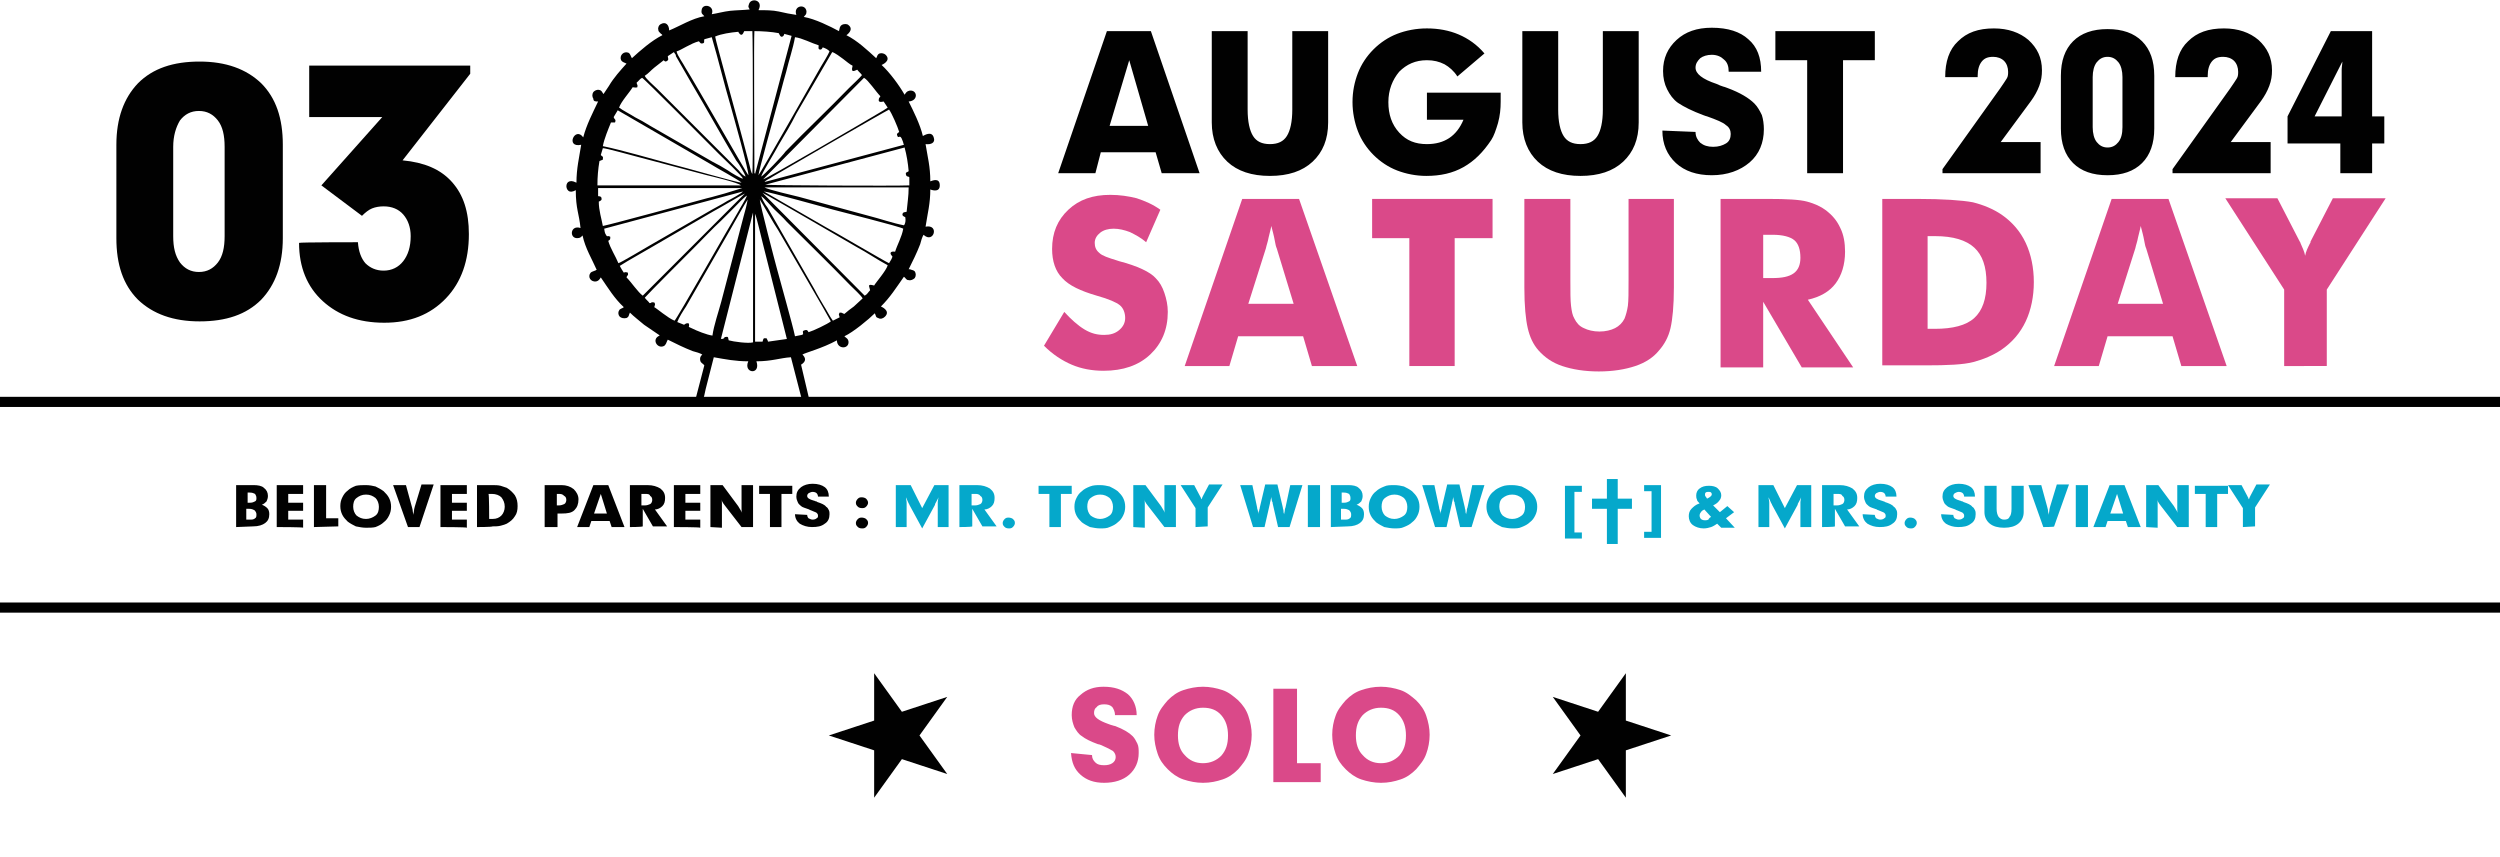
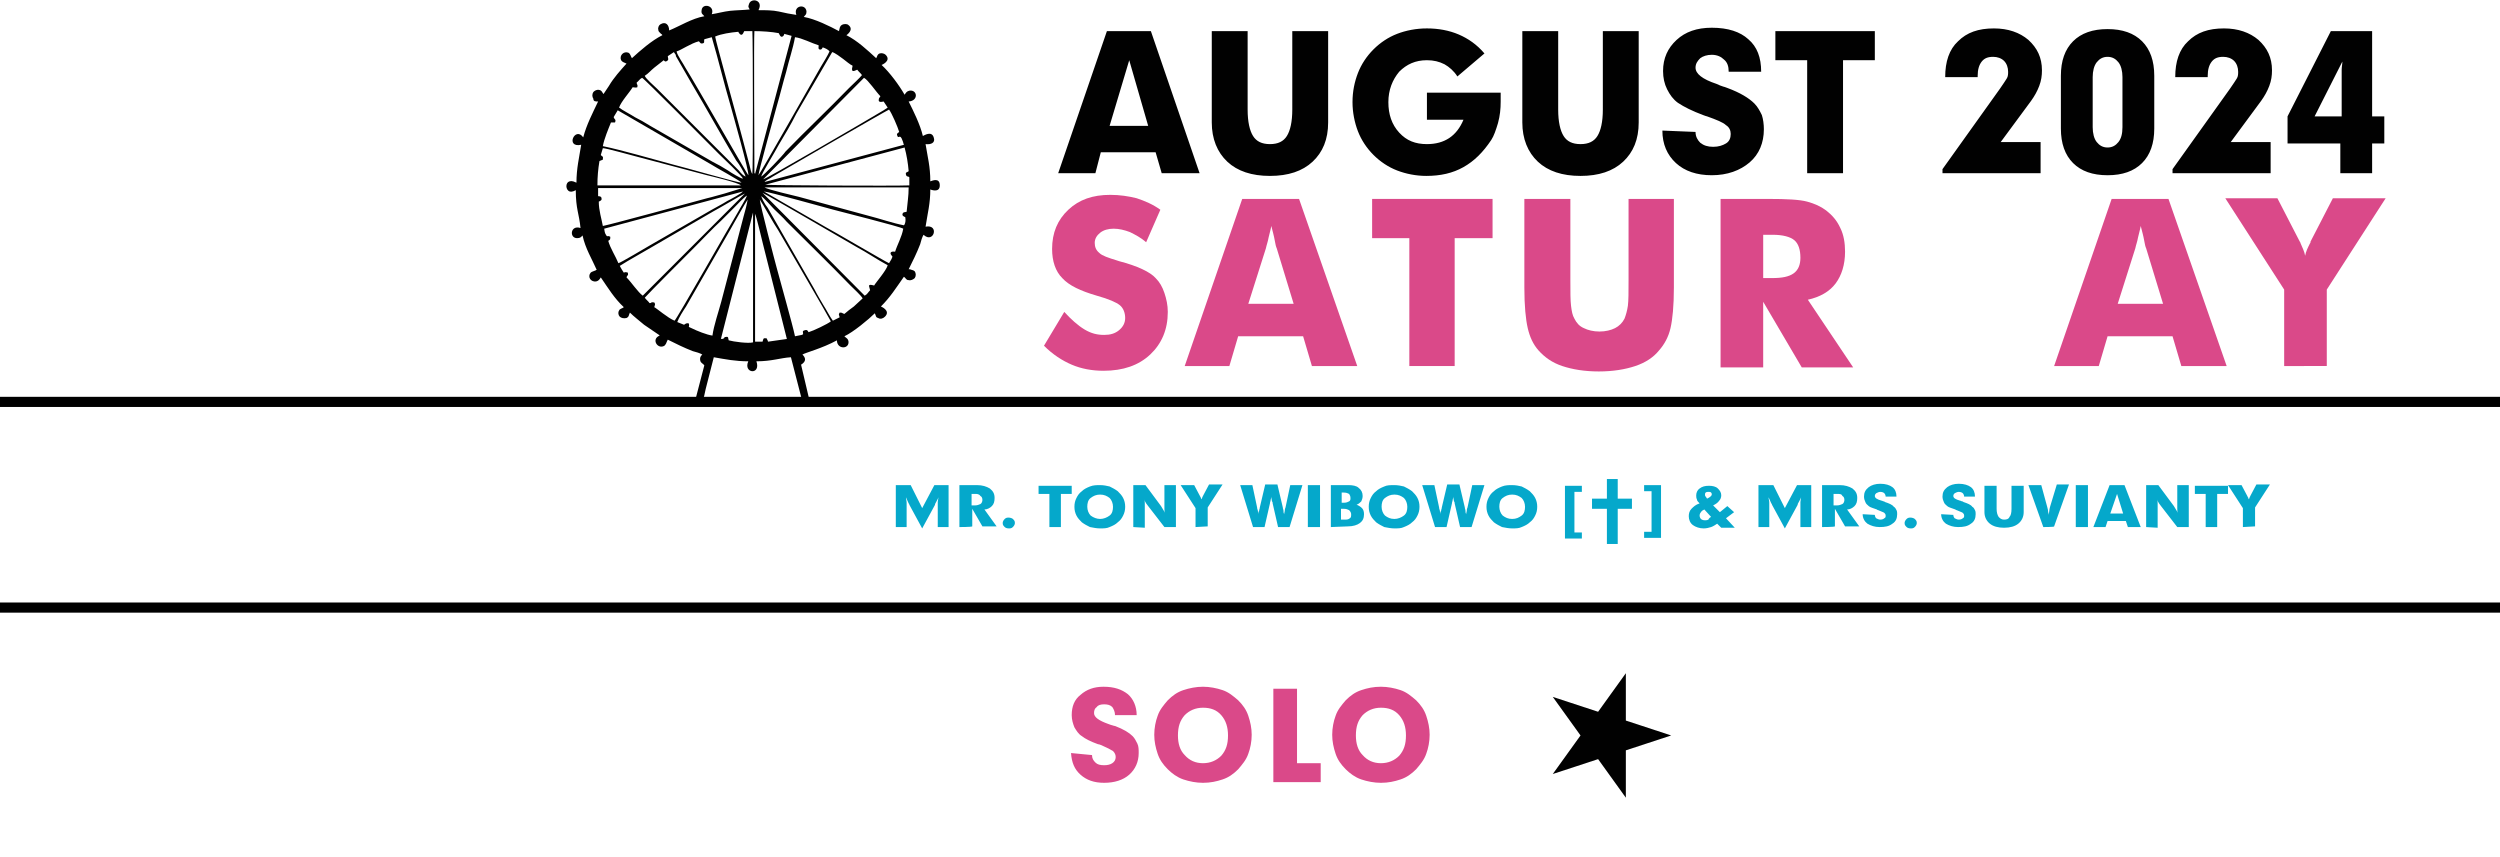
<svg xmlns="http://www.w3.org/2000/svg" version="1.1" id="Layer_1" x="0px" y="0px" viewBox="0 0 369.5 126.7" style="enable-background:new 0 0 369.5 126.7;" xml:space="preserve">
  <style type="text/css">
	.st0{fill:none;stroke:#010101;stroke-width:1.5;stroke-miterlimit:2.613;}
	.st1{fill-rule:evenodd;clip-rule:evenodd;fill:#010101;}
	.st2{fill:#010101;}
	.st3{fill:#DA4989;}
	.st4{fill:#05A8CB;}
	.st5{fill-rule:evenodd;clip-rule:evenodd;fill:#05A8CB;}
</style>
  <line class="st0" x1="0" y1="59.4" x2="369.5" y2="59.4" />
  <line class="st0" x1="0" y1="89.8" x2="369.5" y2="89.8" />
  <path class="st1" d="M110.8,1.4c-1,0.1-1.9,0.1-2.9,0.2c-0.9,0.1-2,0.4-2.7,0.5c0.5-1.3-1.4-1.7-1.5-0.6c-0.1,0.6,0.2,0.6,0.4,0.9  c-1.8,0.3-3.7,1.5-5.2,2.1c0-0.8-0.5-1.4-1.3-0.9c-0.2,0.1-0.4,0.5-0.3,0.8c0,0.2,0.1,0.3,0.2,0.4c0.1,0.1,0.1,0.1,0.2,0.2  c0.1,0.1,0.1,0,0.2,0.2c-1.6,0.8-3.3,2.3-4.5,3.4c-0.2-0.3-0.2-0.6-0.5-0.8c-0.7-0.3-1.4,0.4-1.1,1.1c0.2,0.3,0.4,0.3,0.8,0.5  c-0.9,1-1.9,2.1-2.6,3.3c-0.3,0.4-0.5,0.8-0.8,1.2c-0.2-0.2-0.2-0.5-0.6-0.6c-0.4-0.1-0.7,0.1-0.9,0.3c-0.2,0.3-0.2,0.7,0,1  C87.7,15,88,15,88.4,15c-0.8,1.7-1.7,3.4-2.2,5.3c-1.2-1.7-2.7,1.6-0.3,1.1c-0.3,1.9-0.7,3.5-0.7,5.6c-0.3-0.1-0.5-0.3-1-0.2  c-0.7,0.2-0.6,1.3,0,1.5c0.4,0.1,0.7-0.1,0.9-0.2c0,2.8,0.5,3.5,0.7,5.6c-1.5-0.5-1.7,1.5-0.5,1.5c0.5,0,0.6-0.2,0.8-0.4  c0.4,1.9,1.4,3.5,2.1,5.1c0,0-0.1,0-0.1,0c0,0.1-0.6,0.2-0.8,0.4c-0.5,0.6,0,1.4,0.8,1.3c0.4-0.1,0.5-0.3,0.7-0.6  c1.1,1.6,2,3.1,3.4,4.4c-0.2,0.2-0.6,0.2-0.7,0.5c-0.2,0.3-0.1,0.7,0.1,0.9c0.2,0.2,0.6,0.3,1,0.2c0.4-0.2,0.3-0.4,0.5-0.8  c0.6,0.6,1.4,1.2,2.1,1.8l2.2,1.5c0.1,0.1,0.1,0.1,0.1,0.1c-1.3,0.5-0.3,2.1,0.7,1.5c0.2-0.2,0.3-0.4,0.4-0.7l0.1-0.2  c1.2,0.6,2.4,1.2,3.7,1.7c0.4,0.1,1.1,0.3,1.4,0.5c-0.2,0.2-0.4,0.4-0.3,0.9c0.1,0.4,0.4,0.4,0.6,0.7l-1.3,5c1.4,0,1.1,0.2,1.5-1.5  l1.2-4.7c1.7,0.3,3.2,0.6,5.1,0.6c-0.8,1.8,1.9,2.1,1.2,0c2.3,0,3.5-0.5,5.1-0.6l1.6,6.2l1.1,0l-1.2-5.1c0.8-0.5,0.7-1,0.2-1.5  c0.5-0.3,2.9-0.9,5.1-2.1c0,0,0,0,0,0.1c0.1,1.3,1.9,1.2,1.7,0c-0.1-0.4-0.3-0.4-0.6-0.7c1.3-0.6,3.6-2.5,4.5-3.4  c0.2,0.4,0.1,0.6,0.5,0.7c0.3,0.2,0.7,0.1,1-0.2c0.9-0.9-0.6-1.5-0.6-1.5c1.4-1.4,2.2-2.7,3.4-4.4c0.3,0.2,0.3,0.5,0.7,0.5  c0.3,0.1,0.7-0.1,0.9-0.3c0.2-0.3,0.2-0.7,0-1c-0.2-0.2-0.5-0.2-0.7-0.3c0,0,0,0-0.1,0c0,0,0,0-0.1,0c0.6-1.2,1.2-2.4,1.7-3.7  c0.1-0.4,0.3-1.1,0.5-1.4c1.5,1.4,2.4-1.6,0.3-1.2c0.3-2,0.7-3.4,0.7-5.5c0,0,1.4,0.6,1.4-0.6c0-1.2-1.1-0.7-1.4-0.6  c0-2.2-0.4-3.6-0.7-5.5c0.8,0.1,1.5-0.2,1.2-1c-0.3-1-1.4-0.3-1.6-0.2c-0.4-1.7-1.4-3.7-2.1-5.1c1.5-0.1,1.3-1.8,0.1-1.6  c-0.4,0.1-0.5,0.3-0.7,0.6c-0.8-1.4-2.2-3.3-3.4-4.4c0,0,1.5-0.6,0.6-1.5c-0.2-0.2-0.6-0.3-0.9-0.2c-0.4,0.2-0.3,0.4-0.5,0.7  c-1.3-1.2-2.8-2.6-4.4-3.4c0,0,1.2-0.8,0.3-1.5c-0.2-0.2-0.7-0.2-1,0c-0.3,0.2-0.3,0.5-0.4,0.9c-1.3-0.7-3.5-1.8-5.2-2.1  c0.2-0.3,0.4-0.3,0.4-0.8c-0.1-1.2-2-0.9-1.5,0.5c-0.7-0.1-1.8-0.3-2.6-0.5c-0.9-0.2-2-0.2-3-0.2c0.8-1.5-1.1-1.9-1.4-0.9  C110.5,1.1,110.7,1.1,110.8,1.4 M109.1,4.7C109.2,4.7,109.2,4.8,109.1,4.7c0.6,1,0.8,0,0.9-0.1l1.2,0c0.1,1.8,0.1,20.8,0,21.1  c-0.2-0.2-0.3-0.8-0.4-1.2l-1-3.8c-0.4-1.6-4.1-14.9-4.1-15.3C106.6,5,108,4.8,109.1,4.7z M111.6,25.7  C111.6,25.7,111.6,25.6,111.6,25.7c0-0.1-0.1-0.1-0.1-0.1l0-0.5c0-3.4-0.1-19.5,0-20.5c1.1,0,2.6,0.1,3.6,0.3l0.1,0.2  c0.3,0.7,0.7,0.1,0.7,0c0,0,0,0,0-0.1l1.1,0.3L111.6,25.7z M108,15.7c0.3,1.1,2.8,9.9,2.6,10.2c-0.2-0.2-7.8-13.5-9.3-15.9  c-0.3-0.6-1.2-1.8-1.3-2.4c0.7-0.2,2.1-1.2,3.3-1.5c0.2,0.2,0.2,0.4,0.6,0.3c0.3-0.1,0.1-0.3,0.2-0.6l1.1-0.3  C106.2,8.9,107,12.3,108,15.7z M112.1,25.9c0-0.5,2.4-9.1,2.7-10.2c0.5-1.7,0.9-3.4,1.4-5.1c0.4-1.7,1-3.4,1.3-5.1  c1,0.1,2.5,0.9,3.5,1.2c0,0.3-0.1,0.5,0.1,0.6c0.3,0.1,0.4-0.1,0.5-0.3c0.3,0.1,0.8,0.3,1,0.6c-0.2,0.5-1,1.8-1.3,2.3  C120.2,11.8,112.4,25.6,112.1,25.9z M110.2,26.1c-0.3-0.1-0.7-0.5-1-0.9L97.1,13.1c-0.4-0.4-1.7-1.5-1.8-1.9  c0.5-0.3,0.9-0.8,1.4-1.2c0.5-0.4,0.9-0.7,1.4-1.1C98.2,9,98.3,9.2,98.6,9c0.3-0.2,0.1-0.4,0.1-0.7l0.9-0.6l0.2,0.3  c0.1,0.1,0.1,0.2,0.1,0.3l2.3,4c2.2,3.7,4.4,7.7,6.6,11.4C109.3,24.3,110.1,25.7,110.2,26.1z M112.5,26.1c0.1-0.5,2.2-3.9,2.6-4.7  c0.9-1.5,1.8-3,2.6-4.6l5.3-9.1c0.4,0.1,1.2,0.7,1.6,1c0.4,0.3,1.1,0.9,1.4,1c0,0,0,0.1,0,0.1c-0.3,1.1,0.4,0.6,0.7,0.5  c0.3,0.4,0.5,0.5,0.7,0.8c-0.2,0.3-1.5,1.5-1.9,1.9c-3,3.1-6.3,6.2-9.4,9.4C115.7,23,112.8,26,112.5,26.1z M107.6,25.2  c-0.8-0.5-1.5-0.9-2.3-1.3l-9.2-5.3c-0.8-0.5-1.5-0.9-2.3-1.3c-0.6-0.4-1.8-1-2.3-1.4c0.3-0.9,1.6-2.3,2-3c0.3,0,0.4,0.1,0.7,0  c0.1-0.5-0.1-0.3-0.1-0.7c0.3-0.2,0.4-0.5,0.8-0.7c0.3,0.1,9.7,9.6,11.3,11.2c0.5,0.5,3.6,3.4,3.6,3.7  C109.5,26.4,108,25.5,107.6,25.2z M127.7,11.5c0.6,0.3,1.8,2.1,2.4,2.7c0,0.2,0,0.1-0.1,0.2c-0.1,0.2,0-0.1-0.1,0.2  c-0.2,0.7,0.6,0.4,0.7,0.4l0.6,0.9l-0.6,0.4c-2.5,1.5-17.4,10.2-17.8,10.2L127.7,11.5z M91.3,16.3l13.8,8c0.6,0.4,4.3,2.4,4.5,2.7  c-0.6,0-8.9-2.4-10.2-2.7c-3-0.8-7.4-2.1-10.3-2.7c0.2-1.1,0.8-2.5,1.2-3.5l0.6,0c0.2-0.5-0.1-0.4-0.2-0.8L91.3,16.3z M113,26.9  c0.2-0.3,0.8-0.5,1.2-0.8c2.2-1.3,16.9-9.8,17.2-9.9c0.4,0.5,1.3,2.6,1.5,3.3c-0.2,0.2-0.4,0.2-0.3,0.5c0.2,0.7,0.4-0.4,0.8,0.8  c0.1,0.2,0.1,0.4,0.2,0.6L113,26.9z M89.1,21.9c0.5,0,4.4,1.1,5.2,1.3l10.2,2.7c0.4,0.1,4.7,1.1,5,1.5l-21.2,0  c0-1.3,0.1-2.4,0.3-3.6l0.5-0.2c0.1-0.6-0.1-0.4-0.3-0.7L89.1,21.9z M133.7,21.8c0.3,1.1,0.5,2.3,0.6,3.5c-0.2,0.2-0.5,0.1-0.4,0.5  c0.1,0.4,0.3,0.2,0.5,0.4l0,1.2c-1.8,0.1-21.1,0-21.3-0.1L133.7,21.8z M133.6,33.3c-1.6-0.3-3.6-1-5.2-1.4l-10.3-2.8  c-0.8-0.2-4.7-1.1-5.1-1.4l21.3,0c0,1.3-0.2,2.4-0.3,3.6c-0.3,0.1-0.5,0-0.6,0.3c-0.1,0.3,0.2,0.4,0.4,0.5  C133.9,32.6,133.8,33.1,133.6,33.3z M88.4,27.8l21.3,0l-2.6,0.8c-0.8,0.2-1.7,0.5-2.6,0.7c-1.8,0.5-14.3,3.9-15.4,4.1  c-0.2-1.1-0.6-2.3-0.6-3.6c0.2-0.1,0.5-0.2,0.4-0.5C88.9,29,88.5,29,88.5,29c0,0,0,0-0.1,0L88.4,27.8z M131.4,38.9  c-0.5-0.2-8.5-4.9-9.3-5.3c-0.7-0.4-8.7-5-9.2-5.3c0.6,0,9.5,2.5,10.3,2.7c0.7,0.2,9.9,2.5,10.3,2.8c-0.2,1.2-0.9,2.4-1.2,3.4  c-0.7-0.1-0.9,0.2-0.4,0.7C131.9,38.1,131.6,38.6,131.4,38.9z M109.8,28.3c-0.2,0.3-1.9,1.2-2.3,1.4c-0.8,0.5-1.6,0.9-2.3,1.3  L96,36.3c-0.7,0.4-4.2,2.5-4.6,2.6c-0.4-1-1.2-2.2-1.5-3.3c0.3-0.2,0.3-0.2,0.3-0.6c-0.5-0.3-0.4,0.2-0.7-0.4  c-0.1-0.1-0.2-0.7-0.2-0.8L109.8,28.3z M112.7,28.5c0.5,0.2,12.7,7.3,13.9,8c1.5,0.8,3.1,1.9,4.6,2.7c-0.2,0.8-1.8,2.6-2,3  c-1.1-0.3-0.7,0.1-0.6,0.7c-0.3,0.3-0.4,0.6-0.8,0.8L112.7,28.5z M91.6,39.3c1.4-0.9,3.1-1.8,4.6-2.7l9.3-5.4  c0.6-0.3,4.3-2.5,4.6-2.6L95,43.7c-0.7-0.5-1.7-2-2.4-2.7c0.1-0.4,0.3-0.2,0.2-0.7c-0.3-0.1-0.4-0.1-0.6,0  C92,40,91.8,39.7,91.6,39.3z M95.3,44c0.4-0.5,6.9-7,7.5-7.6c1.2-1.2,2.5-2.6,3.8-3.8c0.6-0.6,1.3-1.3,1.9-1.9  c0.5-0.5,1.4-1.5,1.9-1.8c-0.2,0.6-1,1.8-1.3,2.4c-1.1,1.8-9.1,15.9-9.4,16.1c-1-0.4-2.6-1.8-3-2c0.1-0.4,0.2-0.4,0-0.7  c-0.6-0.1-0.3,0.1-0.7,0.1C95.9,44.6,95.4,44.2,95.3,44z M123.1,47.4c-0.4-0.5-1-1.7-1.4-2.3c-0.4-0.7-0.9-1.5-1.3-2.3l-6.6-11.5  c-0.2-0.4-0.4-0.7-0.7-1.1c-0.2-0.3-0.5-0.9-0.6-1.2c0.4,0.2,1.5,1.5,1.9,1.9c0.6,0.6,1.3,1.2,1.9,1.9c3.1,3.1,6.4,6.3,9.4,9.4  c0.4,0.4,1.6,1.5,1.8,1.9c-0.4,0.4-0.9,0.8-1.3,1.2c-0.3,0.2-1.2,0.9-1.4,1.1c-0.4-0.1-0.2-0.2-0.7-0.2c-0.2,0.4-0.1,0.2,0,0.7  L123.1,47.4z M118.7,49.3c-0.1,0.2,0.2,0-0.2,0.2l-1,0.2c-0.4-1.9-2.1-7.8-2.7-10.1c-0.2-0.7-2.5-9.5-2.5-10.1  c0.3,0.4,2.2,3.8,2.7,4.5c0.5,0.9,7.7,13.2,7.8,13.5c-0.5,0.4-2.6,1.4-3.3,1.6c-0.1-0.2-0.2-0.4-0.5-0.3  C118.5,48.9,118.7,49.1,118.7,49.3z M100.1,47.6c0.2-0.6,0.9-1.7,1.3-2.3l6.5-11.3c0.4-0.7,2.3-4.1,2.6-4.5  c-0.1,0.7-0.4,1.8-0.6,2.5l-3.3,12.6c-0.4,1.5-1.1,3.5-1.3,5c-0.8-0.1-2.3-0.7-3.1-1.1c-0.7-0.3-0.2-0.1-0.4-0.7  c-0.4-0.1-0.5,0.1-0.7,0.2L100.1,47.6z M106.6,50.1c-0.1-0.1,0,0,0-0.2l4.7-18.5l0,19.2c-0.7,0.2-2.9-0.1-3.6-0.3  c-0.1-0.3,0-0.6-0.4-0.5c-0.3,0-0.2,0.1-0.3,0.2C106.7,50.1,106.9,50.1,106.6,50.1z M111.6,31.6c0.2,0.4,1,3.8,1.2,4.6l3.5,13.9  l-2.8,0.4c0,0,0,0,0-0.1l-0.2-0.4l-0.4,0c-0.2,0.3-0.1,0.3-0.2,0.5l-1.1,0L111.6,31.6z" />
-   <path class="st2" d="M52.9,35.8c0.1,1.4,0.5,2.4,1.1,3.1c0.7,0.7,1.6,1.1,2.7,1.1c1.2,0,2.2-0.5,2.9-1.4c0.7-0.9,1.1-2.1,1.1-3.7  c0-1.3-0.4-2.4-1.1-3.2c-0.7-0.8-1.7-1.2-2.9-1.2c-0.6,0-1.2,0.1-1.7,0.3c-0.5,0.2-1,0.6-1.5,1.1l-6-4.5l9-10.1H45.7V9.7h23.8v1.2  l-10,12.8c3.2,0.3,5.6,1.3,7.3,3.2c1.7,1.9,2.5,4.4,2.5,7.7c0,3.9-1.1,7.1-3.4,9.5c-2.3,2.4-5.3,3.6-9.1,3.6c-3.8,0-6.8-1.1-9.1-3.2  c-2.3-2.1-3.5-5-3.5-8.6C44.2,35.8,52.9,35.8,52.9,35.8z M41.8,35.2c0,3.9-1.1,6.9-3.2,9.1c-2.2,2.2-5.2,3.2-9.1,3.2  c-3.9,0-6.9-1.1-9.1-3.2c-2.2-2.2-3.2-5.2-3.2-9.1V21.4c0-3.9,1.1-6.9,3.2-9.1c2.2-2.2,5.2-3.2,9.1-3.2c3.9,0,6.9,1.1,9.1,3.2  c2.2,2.2,3.2,5.2,3.2,9.1V35.2z M25.6,21.7v13.2c0,1.7,0.3,2.9,1,3.9c0.7,0.9,1.6,1.4,2.8,1.4c1.2,0,2.1-0.5,2.8-1.4  c0.7-0.9,1-2.2,1-3.9V21.7c0-1.7-0.3-3-1-3.9c-0.7-0.9-1.6-1.4-2.8-1.4c-1.2,0-2.1,0.5-2.8,1.4C26,18.8,25.6,20.1,25.6,21.7z" />
  <path class="st2" d="M345.9,25.6v-4.4h-7.8v-4l6.4-12.6h6.1v12.6h1.8v4h-1.8v4.4H345.9z M342.1,17.2h4v-5.8c0-0.3,0-0.7,0-1.1  c0-0.4,0.1-0.8,0.1-1.2L342.1,17.2z M321.1,25.6V25l8.5-11.9c0.5-0.7,0.8-1.2,1-1.5c0.2-0.3,0.2-0.7,0.2-1c0-0.6-0.2-1.2-0.6-1.6  c-0.4-0.4-1-0.6-1.6-0.6c-0.8,0-1.3,0.2-1.7,0.7c-0.4,0.5-0.6,1.2-0.6,2.1v0.2h-4.8c0-2.3,0.6-4.1,1.9-5.3c1.3-1.3,3-1.9,5.3-1.9  c2.1,0,3.8,0.6,5.1,1.7c1.3,1.2,2,2.6,2,4.5c0,0.8-0.1,1.5-0.4,2.3c-0.3,0.8-0.7,1.5-1.2,2.2l-4.5,6.1h5.9v4.6H321.1z M318.4,19  c0,2.2-0.6,3.9-1.8,5.1c-1.2,1.2-2.9,1.8-5.1,1.8c-2.2,0-3.9-0.6-5.1-1.8c-1.2-1.2-1.8-2.9-1.8-5.1v-7.8c0-2.2,0.6-3.9,1.8-5.1  c1.2-1.2,2.9-1.8,5.1-1.8c2.2,0,3.9,0.6,5.1,1.8c1.2,1.2,1.8,2.9,1.8,5.1V19z M309.3,11.4v7.4c0,0.9,0.2,1.7,0.6,2.2  c0.4,0.5,0.9,0.8,1.6,0.8c0.7,0,1.2-0.3,1.6-0.8c0.4-0.5,0.6-1.2,0.6-2.2v-7.4c0-0.9-0.2-1.7-0.6-2.2c-0.4-0.5-0.9-0.8-1.6-0.8  c-0.7,0-1.2,0.3-1.6,0.8C309.5,9.7,309.3,10.5,309.3,11.4z M287.1,25.6V25l8.5-11.9c0.5-0.7,0.8-1.2,1-1.5c0.2-0.3,0.2-0.7,0.2-1  c0-0.6-0.2-1.2-0.6-1.6c-0.4-0.4-1-0.6-1.6-0.6c-0.8,0-1.3,0.2-1.7,0.7c-0.4,0.5-0.6,1.2-0.6,2.1v0.2h-4.8c0-2.3,0.6-4.1,1.9-5.3  c1.3-1.3,3-1.9,5.3-1.9c2.1,0,3.8,0.6,5.1,1.7c1.3,1.2,2,2.6,2,4.5c0,0.8-0.1,1.5-0.4,2.3c-0.3,0.8-0.7,1.5-1.2,2.2l-4.5,6.1h5.9  v4.6H287.1z M267.1,25.6V8.9h-4.7V4.6h14.7v4.3h-4.7v16.7H267.1z M250.6,19.5c0,0.7,0.3,1.2,0.7,1.6c0.5,0.4,1.1,0.6,1.9,0.6  c0.8,0,1.4-0.2,1.9-0.5c0.5-0.3,0.7-0.8,0.7-1.4c0-0.5-0.2-1-0.7-1.3c-0.4-0.4-1.4-0.8-2.8-1.3c-0.1,0-0.3-0.1-0.6-0.2  c-1.6-0.6-2.8-1.2-3.7-1.8c-0.7-0.5-1.2-1.2-1.6-2c-0.4-0.8-0.6-1.7-0.6-2.7c0-1.9,0.7-3.4,2-4.6c1.3-1.2,3-1.8,5.2-1.8  c2.4,0,4.2,0.6,5.4,1.7c1.3,1.1,1.9,2.7,1.9,4.8l-4.8,0c0-0.8-0.2-1.4-0.7-1.8c-0.4-0.4-1-0.7-1.8-0.7c-0.7,0-1.3,0.2-1.7,0.5  c-0.4,0.4-0.7,0.8-0.7,1.4c0,0.9,1,1.7,3.1,2.4c0.4,0.2,0.7,0.3,1,0.4c0.1,0,0.3,0.1,0.6,0.2c1.9,0.7,3.2,1.5,4,2.3  c0.5,0.5,0.8,1.1,1.1,1.7c0.2,0.6,0.3,1.4,0.3,2.1c0,2-0.7,3.7-2.1,4.9c-1.4,1.2-3.3,1.9-5.6,1.9c-2.2,0-4-0.6-5.3-1.8  c-1.3-1.2-2-2.8-2-4.8L250.6,19.5z M230.3,4.6v11.6c0,1.8,0.3,3.1,0.8,3.9c0.5,0.8,1.3,1.2,2.5,1.2c1.2,0,2-0.4,2.5-1.2  c0.5-0.8,0.8-2.1,0.8-3.9V4.6h5.3v13.5c0,2.5-0.8,4.4-2.3,5.8c-1.5,1.4-3.6,2.1-6.3,2.1c-2.7,0-4.8-0.7-6.3-2.1  c-1.5-1.4-2.3-3.4-2.3-5.8V4.6H230.3z M215.4,11.3c-0.5-0.8-1.2-1.4-1.9-1.8c-0.8-0.4-1.6-0.6-2.6-0.6c-1.7,0-3,0.6-4.1,1.7  c-1,1.2-1.6,2.7-1.6,4.5c0,1.8,0.5,3.3,1.6,4.5c1.1,1.2,2.4,1.7,4.1,1.7c1.3,0,2.4-0.3,3.3-0.9c0.9-0.6,1.6-1.5,2.1-2.7h-5.4v-4  h10.9c0,0.1,0,0.3,0,0.6c0,0.3,0,0.5,0,0.7c0,1.1-0.1,2.1-0.4,3.2c-0.3,1-0.6,1.9-1,2.5c-1.2,1.8-2.5,3.1-4.1,4  c-1.6,0.9-3.4,1.3-5.5,1.3c-1.5,0-3-0.3-4.3-0.8c-1.3-0.5-2.5-1.3-3.5-2.3c-1-1-1.8-2.2-2.3-3.5c-0.5-1.3-0.8-2.8-0.8-4.3  c0-1.6,0.3-3,0.8-4.3c0.5-1.3,1.3-2.5,2.3-3.5c1-1,2.2-1.8,3.5-2.3c1.3-0.5,2.8-0.8,4.4-0.8c1.7,0,3.3,0.3,4.7,0.9  c1.4,0.6,2.7,1.5,3.8,2.8L215.4,11.3z M184.4,4.6v11.6c0,1.8,0.3,3.1,0.8,3.9c0.5,0.8,1.3,1.2,2.5,1.2c1.2,0,2-0.4,2.5-1.2  c0.5-0.8,0.8-2.1,0.8-3.9V4.6h5.3v13.5c0,2.5-0.8,4.4-2.3,5.8s-3.6,2.1-6.3,2.1c-2.7,0-4.8-0.7-6.3-2.1c-1.5-1.4-2.3-3.4-2.3-5.8  V4.6H184.4z M164,18.6h5.7l-2.8-9.7L164,18.6z M156.4,25.6l7.2-21h6.5l7.2,21h-5.6l-0.9-3.1h-8.1l-0.8,3.1H156.4z" />
  <g>
    <g>
-       <polygon class="st1" points="122.5,108.7 129.2,106.5 129.2,99.5 133.3,105.2 140,103 135.9,108.7 140,114.4 133.3,112.2     129.2,117.9 129.2,110.9   " />
      <polygon class="st1" points="247,108.7 240.3,106.5 240.3,99.5 236.2,105.2 229.5,103 233.6,108.7 229.5,114.4 236.2,112.2     240.3,117.9 240.3,110.9   " />
    </g>
    <path class="st3" d="M204.1,101.5c1,0,2,0.2,2.9,0.5c0.9,0.3,1.6,0.9,2.3,1.5c0.7,0.7,1.2,1.4,1.5,2.3c0.3,0.9,0.5,1.8,0.5,2.8   c0,1-0.2,2-0.5,2.8c-0.3,0.9-0.9,1.6-1.5,2.3c-0.7,0.7-1.4,1.2-2.3,1.5c-0.9,0.3-1.8,0.5-2.9,0.5c-1,0-2-0.2-2.9-0.5   c-0.9-0.3-1.7-0.9-2.3-1.5c-0.7-0.7-1.2-1.4-1.5-2.3c-0.3-0.9-0.5-1.8-0.5-2.8c0-1,0.2-2,0.5-2.8c0.3-0.9,0.9-1.6,1.5-2.3   c0.7-0.7,1.4-1.2,2.3-1.5C202.1,101.7,203,101.5,204.1,101.5 M204.1,112.8c1.1,0,2-0.4,2.7-1.1c0.7-0.8,1-1.7,1-3   c0-1.2-0.3-2.2-1-3c-0.7-0.8-1.6-1.1-2.7-1.1c-1.1,0-2,0.4-2.7,1.1c-0.7,0.8-1,1.7-1,3c0,1.2,0.3,2.2,1,2.9   C202.1,112.4,203,112.8,204.1,112.8z M188.2,115.6v-13.8h3.5v11h3.5v2.8C195.2,115.6,188.2,115.6,188.2,115.6z M177.8,101.5   c1,0,2,0.2,2.9,0.5c0.9,0.3,1.6,0.9,2.3,1.5c0.7,0.7,1.2,1.4,1.5,2.3c0.3,0.9,0.5,1.8,0.5,2.8c0,1-0.2,2-0.5,2.8   c-0.3,0.9-0.9,1.6-1.5,2.3c-0.7,0.7-1.4,1.2-2.3,1.5c-0.9,0.3-1.8,0.5-2.9,0.5c-1,0-2-0.2-2.9-0.5c-0.9-0.3-1.7-0.9-2.3-1.5   c-0.7-0.7-1.2-1.4-1.5-2.3c-0.3-0.9-0.5-1.8-0.5-2.8c0-1,0.2-2,0.5-2.8c0.3-0.9,0.9-1.6,1.5-2.3c0.7-0.7,1.4-1.2,2.3-1.5   C175.8,101.7,176.8,101.5,177.8,101.5z M177.8,112.8c1.1,0,2-0.4,2.7-1.1c0.7-0.8,1-1.7,1-3c0-1.2-0.3-2.2-1-3   c-0.7-0.8-1.6-1.1-2.7-1.1c-1.1,0-2,0.4-2.7,1.1c-0.7,0.8-1,1.7-1,3c0,1.2,0.3,2.2,1,2.9C175.8,112.4,176.7,112.8,177.8,112.8z    M161.4,111.6c0,0.5,0.2,0.8,0.5,1.1c0.3,0.3,0.7,0.4,1.3,0.4c0.5,0,0.9-0.1,1.2-0.3c0.3-0.2,0.5-0.5,0.5-0.9   c0-0.3-0.1-0.6-0.4-0.9c-0.3-0.2-0.9-0.5-1.8-0.9c-0.1,0-0.2-0.1-0.4-0.1c-1.1-0.4-1.9-0.8-2.4-1.2c-0.5-0.3-0.8-0.8-1.1-1.3   c-0.2-0.5-0.4-1.1-0.4-1.8c0-1.3,0.4-2.3,1.3-3c0.9-0.8,2-1.2,3.4-1.2c1.6,0,2.7,0.4,3.6,1.1c0.8,0.7,1.3,1.8,1.3,3.1l-3.2,0   c0-0.5-0.2-0.9-0.4-1.2c-0.3-0.3-0.7-0.4-1.2-0.4c-0.5,0-0.9,0.1-1.1,0.4c-0.3,0.2-0.4,0.5-0.4,0.9c0,0.6,0.7,1.1,2.1,1.6   c0.3,0.1,0.5,0.2,0.6,0.2c0.1,0,0.2,0.1,0.4,0.1c1.3,0.5,2.1,1,2.6,1.5c0.3,0.3,0.5,0.7,0.7,1.1c0.2,0.4,0.2,0.9,0.2,1.4   c0,1.3-0.5,2.4-1.4,3.2c-0.9,0.8-2.2,1.2-3.7,1.2c-1.5,0-2.6-0.4-3.5-1.2c-0.9-0.8-1.3-1.8-1.4-3.2L161.4,111.6z" />
  </g>
  <g>
-     <path class="st2" d="M128.3,77.3c0,0.2-0.1,0.4-0.3,0.6c-0.2,0.2-0.4,0.2-0.6,0.2c-0.3,0-0.5-0.1-0.6-0.2c-0.2-0.2-0.3-0.3-0.3-0.6   c0-0.2,0.1-0.4,0.3-0.6c0.2-0.2,0.4-0.2,0.6-0.2c0.2,0,0.5,0.1,0.6,0.2C128.2,76.9,128.3,77,128.3,77.3 M128.3,74.3   c0,0.2-0.1,0.4-0.3,0.6c-0.2,0.2-0.4,0.2-0.6,0.2c-0.3,0-0.5-0.1-0.6-0.2c-0.2-0.2-0.3-0.3-0.3-0.6c0-0.2,0.1-0.4,0.3-0.6   c0.2-0.2,0.4-0.2,0.6-0.2c0.2,0,0.5,0.1,0.6,0.2C128.2,73.9,128.3,74.1,128.3,74.3z M119.3,76.1c0,0.2,0.1,0.4,0.2,0.5   c0.2,0.1,0.4,0.2,0.6,0.2c0.3,0,0.5-0.1,0.6-0.2c0.2-0.1,0.2-0.2,0.2-0.4c0-0.2-0.1-0.3-0.2-0.4c-0.1-0.1-0.5-0.2-0.9-0.4   c0,0-0.1,0-0.2-0.1c-0.5-0.2-1-0.3-1.2-0.5c-0.2-0.2-0.4-0.3-0.5-0.6c-0.1-0.2-0.2-0.5-0.2-0.8c0-0.6,0.2-1,0.7-1.4   c0.4-0.3,1-0.5,1.7-0.5c0.8,0,1.4,0.2,1.8,0.5c0.4,0.3,0.6,0.8,0.6,1.4l-1.6,0c0-0.2-0.1-0.4-0.2-0.5c-0.1-0.1-0.3-0.2-0.6-0.2   c-0.2,0-0.4,0.1-0.6,0.2c-0.1,0.1-0.2,0.2-0.2,0.4c0,0.3,0.3,0.5,1,0.7c0.1,0,0.2,0.1,0.3,0.1c0,0,0.1,0,0.2,0.1   c0.6,0.2,1.1,0.4,1.3,0.7c0.2,0.1,0.3,0.3,0.4,0.5c0.1,0.2,0.1,0.4,0.1,0.6c0,0.6-0.2,1.1-0.7,1.4c-0.5,0.4-1.1,0.5-1.9,0.5   c-0.7,0-1.3-0.2-1.8-0.5c-0.4-0.3-0.7-0.8-0.7-1.4L119.3,76.1z M113.8,77.9V73h-1.6v-1.2h4.9V73h-1.6v4.9H113.8z M105,77.9v-6.2   h1.8l2.3,3.1c0.1,0.2,0.2,0.3,0.3,0.5c0.1,0.2,0.2,0.3,0.3,0.5c-0.1-0.2-0.1-0.4-0.1-0.6c0-0.2,0-0.4,0-0.6v-2.9h1.7v6.2h-1.7   l-2.4-3.1c-0.1-0.1-0.2-0.3-0.3-0.4c-0.1-0.2-0.2-0.3-0.3-0.6c0.1,0.2,0.1,0.4,0.1,0.6c0,0.2,0,0.4,0,0.6v3L105,77.9L105,77.9z    M99.6,77.9v-6.2h3.9V73h-2.2v1.3h2.2v1.2h-2.2v1.3h2.2v1.2C103.5,77.9,99.6,77.9,99.6,77.9z M93.1,77.9v-6.2h2.6   c0.8,0,1.4,0.2,1.9,0.5c0.5,0.4,0.7,0.8,0.7,1.4c0,0.5-0.1,0.9-0.4,1.2c-0.3,0.3-0.7,0.5-1.1,0.5l1.8,2.5h-2.1l-1.5-2.6v2.6   C94.8,77.9,93.1,77.9,93.1,77.9z M95.3,73h-0.5v1.7h0.5c0.3,0,0.6-0.1,0.8-0.2c0.2-0.1,0.3-0.4,0.3-0.6c0-0.3-0.1-0.5-0.3-0.6   C96,73,95.7,73,95.3,73z M87.8,75.9h1.9L88.8,73L87.8,75.9z M85.3,77.9l2.4-6.2h2.2l2.4,6.2h-1.9L90.1,77h-2.7l-0.3,0.9H85.3z    M82.3,74.7h0.3c0.3,0,0.6-0.1,0.8-0.2c0.2-0.1,0.3-0.4,0.3-0.6c0-0.3-0.1-0.5-0.3-0.6C83.1,73,82.9,73,82.5,73h-0.2   C82.3,73,82.3,74.7,82.3,74.7z M80.5,77.9v-6.2H83c0.7,0,1.3,0.2,1.8,0.6c0.4,0.4,0.7,0.9,0.7,1.5c0,0.7-0.2,1.2-0.6,1.6   c-0.4,0.4-1,0.5-1.9,0.5h-0.6v2C82.3,77.9,80.5,77.9,80.5,77.9z M70.5,77.9v-6.2h2.2c0.5,0,0.9,0,1.3,0.1c0.3,0.1,0.6,0.2,0.9,0.3   c0.5,0.3,0.9,0.7,1.2,1.1c0.3,0.5,0.4,1,0.4,1.6c0,0.6-0.1,1.1-0.4,1.5c-0.3,0.5-0.7,0.8-1.2,1.1c-0.2,0.1-0.5,0.2-0.9,0.3   c-0.4,0.1-0.8,0.1-1.2,0.1C72.7,77.9,70.5,77.9,70.5,77.9z M72.3,76.7h0.5c0.6,0,1-0.2,1.3-0.5c0.3-0.3,0.5-0.8,0.5-1.3   c0-0.6-0.2-1-0.5-1.4c-0.3-0.3-0.8-0.5-1.4-0.5h-0.5C72.3,73,72.3,76.7,72.3,76.7z M65.1,77.9v-6.2H69V73h-2.2v1.3H69v1.2h-2.2v1.3   H69v1.2C69,77.9,65.1,77.9,65.1,77.9z M60.3,77.9l-2.2-6.2H60l0.9,3.3c0,0.1,0.1,0.3,0.1,0.5c0,0.2,0.1,0.4,0.1,0.6   c0-0.2,0.1-0.5,0.1-0.7c0-0.2,0.1-0.4,0.1-0.5l1-3.3h1.8L62,77.9C62,77.9,60.3,77.9,60.3,77.9z M54.1,71.7c0.5,0,1,0.1,1.4,0.2   c0.4,0.2,0.8,0.4,1.2,0.7c0.3,0.3,0.6,0.6,0.8,1c0.2,0.4,0.3,0.8,0.3,1.3c0,0.5-0.1,0.9-0.3,1.3c-0.2,0.4-0.4,0.7-0.8,1   c-0.3,0.3-0.7,0.5-1.2,0.7C55.1,78,54.6,78,54.1,78c-0.5,0-1-0.1-1.5-0.2c-0.4-0.2-0.8-0.4-1.2-0.7c-0.3-0.3-0.6-0.6-0.8-1   c-0.2-0.4-0.3-0.8-0.3-1.3c0-0.5,0.1-0.9,0.3-1.3c0.2-0.4,0.4-0.7,0.8-1c0.3-0.3,0.7-0.5,1.2-0.7C53.1,71.7,53.5,71.7,54.1,71.7z    M54.1,76.7c0.5,0,1-0.2,1.4-0.5c0.4-0.3,0.5-0.8,0.5-1.3c0-0.5-0.2-1-0.5-1.3c-0.4-0.3-0.8-0.5-1.4-0.5c-0.6,0-1,0.2-1.4,0.5   c-0.4,0.3-0.5,0.8-0.5,1.3c0,0.5,0.2,1,0.5,1.3C53.1,76.5,53.5,76.7,54.1,76.7z M46.4,77.9v-6.2h1.8v4.9h1.8v1.2L46.4,77.9   L46.4,77.9z M40.9,77.9v-6.2h3.9V73h-2.2v1.3h2.2v1.2h-2.2v1.3h2.2v1.2C44.9,77.9,40.9,77.9,40.9,77.9z M36.5,76.8h0.6   c0.3,0,0.5-0.1,0.6-0.2c0.2-0.1,0.2-0.3,0.2-0.6c0-0.2-0.1-0.4-0.3-0.6c-0.2-0.1-0.4-0.2-0.8-0.2h-0.4V76.8z M36.5,74.3H37   c0.3,0,0.5-0.1,0.7-0.2c0.2-0.1,0.2-0.3,0.2-0.5c0-0.3-0.1-0.4-0.2-0.6c-0.2-0.1-0.4-0.2-0.8-0.2h-0.3V74.3z M34.9,77.9v-6.2h2.6   c0.6,0,1.2,0.1,1.5,0.4c0.4,0.3,0.6,0.7,0.6,1.2c0,0.3-0.1,0.6-0.2,0.8c-0.2,0.2-0.4,0.4-0.7,0.5c0.3,0.1,0.6,0.3,0.8,0.5   c0.2,0.2,0.3,0.5,0.3,0.9c0,0.6-0.2,1-0.6,1.3c-0.4,0.3-1,0.5-1.8,0.5L34.9,77.9L34.9,77.9z" />
    <path class="st4" d="M331.5,77.9v-2.8l-2.2-3.4h2l0.9,1.7c0,0.1,0.1,0.1,0.1,0.2c0,0.1,0.1,0.2,0.1,0.2c0-0.1,0.1-0.2,0.1-0.3   c0-0.1,0.1-0.1,0.1-0.2l0.9-1.7h2l-2.2,3.4v2.8L331.5,77.9L331.5,77.9z M326,77.9V73h-1.6v-1.2h4.9V73h-1.6v4.9H326z M317.2,77.9   v-6.2h1.8l2.3,3.1c0.1,0.2,0.2,0.3,0.3,0.5c0.1,0.2,0.2,0.3,0.3,0.5c-0.1-0.2-0.1-0.4-0.1-0.6c0-0.2,0-0.4,0-0.6v-2.9h1.7v6.2h-1.7   l-2.4-3.1c-0.1-0.1-0.2-0.3-0.3-0.4c-0.1-0.2-0.2-0.3-0.3-0.6c0.1,0.2,0.1,0.4,0.1,0.6c0,0.2,0,0.4,0,0.6v3L317.2,77.9L317.2,77.9z    M311.9,75.9h1.9l-0.9-2.9L311.9,75.9z M309.4,77.9l2.4-6.2h2.2l2.4,6.2h-1.9l-0.3-0.9h-2.7l-0.3,0.9H309.4z M306.8,77.9v-6.2h1.8   v6.2H306.8z M302,77.9l-2.2-6.2h1.9l0.9,3.3c0,0.1,0.1,0.3,0.1,0.5c0,0.2,0.1,0.4,0.1,0.6c0-0.2,0.1-0.5,0.1-0.7   c0-0.2,0.1-0.4,0.1-0.5l1-3.3h1.8l-2.2,6.2C303.7,77.9,302,77.9,302,77.9z M295.1,71.8v3.4c0,0.5,0.1,0.9,0.3,1.2   c0.2,0.2,0.4,0.4,0.8,0.4c0.4,0,0.7-0.1,0.8-0.4c0.2-0.2,0.3-0.6,0.3-1.2v-3.4h1.8v3.9c0,0.7-0.3,1.3-0.8,1.7   c-0.5,0.4-1.2,0.6-2.1,0.6s-1.6-0.2-2.1-0.6c-0.5-0.4-0.8-1-0.8-1.7v-3.9C293.3,71.8,295.1,71.8,295.1,71.8z M288.7,76.1   c0,0.2,0.1,0.4,0.2,0.5c0.2,0.1,0.4,0.2,0.6,0.2c0.3,0,0.5-0.1,0.6-0.2c0.2-0.1,0.2-0.2,0.2-0.4c0-0.2-0.1-0.3-0.2-0.4   c-0.1-0.1-0.5-0.2-0.9-0.4c0,0-0.1,0-0.2-0.1c-0.5-0.2-1-0.3-1.2-0.5c-0.2-0.2-0.4-0.3-0.5-0.6c-0.1-0.2-0.2-0.5-0.2-0.8   c0-0.6,0.2-1,0.7-1.4c0.4-0.3,1-0.5,1.7-0.5c0.8,0,1.4,0.2,1.8,0.5c0.4,0.3,0.6,0.8,0.6,1.4l-1.6,0c0-0.2-0.1-0.4-0.2-0.5   c-0.1-0.1-0.3-0.2-0.6-0.2c-0.2,0-0.4,0.1-0.6,0.2c-0.1,0.1-0.2,0.2-0.2,0.4c0,0.3,0.3,0.5,1,0.7c0.1,0,0.2,0.1,0.3,0.1   c0,0,0.1,0,0.2,0.1c0.6,0.2,1.1,0.4,1.3,0.7c0.2,0.1,0.3,0.3,0.4,0.5c0.1,0.2,0.1,0.4,0.1,0.6c0,0.6-0.2,1.1-0.7,1.4   c-0.5,0.4-1.1,0.5-1.9,0.5c-0.7,0-1.3-0.2-1.8-0.5c-0.4-0.3-0.7-0.8-0.7-1.4L288.7,76.1z M283.3,77.3c0,0.2-0.1,0.4-0.3,0.6   c-0.2,0.2-0.4,0.2-0.6,0.2c-0.3,0-0.5-0.1-0.6-0.2c-0.2-0.2-0.3-0.3-0.3-0.6c0-0.2,0.1-0.4,0.3-0.6c0.2-0.2,0.4-0.2,0.6-0.2   c0.2,0,0.5,0.1,0.6,0.2C283.2,76.9,283.3,77,283.3,77.3z M277.1,76.1c0,0.2,0.1,0.4,0.2,0.5c0.2,0.1,0.4,0.2,0.6,0.2   c0.3,0,0.5-0.1,0.6-0.2c0.2-0.1,0.2-0.2,0.2-0.4c0-0.2-0.1-0.3-0.2-0.4c-0.1-0.1-0.5-0.2-0.9-0.4c0,0-0.1,0-0.2-0.1   c-0.5-0.2-1-0.3-1.2-0.5c-0.2-0.2-0.4-0.3-0.5-0.6c-0.1-0.2-0.2-0.5-0.2-0.8c0-0.6,0.2-1,0.7-1.4c0.4-0.3,1-0.5,1.7-0.5   c0.8,0,1.4,0.2,1.8,0.5c0.4,0.3,0.6,0.8,0.6,1.4l-1.6,0c0-0.2-0.1-0.4-0.2-0.5c-0.1-0.1-0.3-0.2-0.6-0.2c-0.2,0-0.4,0.1-0.6,0.2   c-0.1,0.1-0.2,0.2-0.2,0.4c0,0.3,0.3,0.5,1,0.7c0.1,0,0.2,0.1,0.3,0.1c0,0,0.1,0,0.2,0.1c0.6,0.2,1.1,0.4,1.3,0.7   c0.2,0.1,0.3,0.3,0.4,0.5c0.1,0.2,0.1,0.4,0.1,0.6c0,0.6-0.2,1.1-0.7,1.4c-0.5,0.4-1.1,0.5-1.9,0.5c-0.7,0-1.3-0.2-1.8-0.5   c-0.4-0.3-0.7-0.8-0.7-1.4L277.1,76.1z M269.3,77.9v-6.2h2.6c0.8,0,1.4,0.2,1.9,0.5c0.5,0.4,0.7,0.8,0.7,1.4c0,0.5-0.1,0.9-0.4,1.2   c-0.3,0.3-0.7,0.5-1.1,0.5l1.8,2.5h-2.1l-1.5-2.6v2.6C271.1,77.9,269.3,77.9,269.3,77.9z M271.5,73h-0.5v1.7h0.5   c0.3,0,0.6-0.1,0.8-0.2c0.2-0.1,0.3-0.4,0.3-0.6c0-0.3-0.1-0.5-0.3-0.6C272.2,73,271.9,73,271.5,73z M266.1,77.9v-3.1   c0-0.1,0-0.3,0-0.6c0-0.2,0.1-0.5,0.1-0.7c-0.1,0.3-0.3,0.6-0.5,1l0,0.1l-1.9,3.5l-1.9-3.5c0,0,0-0.1-0.1-0.2   c-0.2-0.4-0.3-0.7-0.4-0.9c0,0.3,0.1,0.5,0.1,0.8c0,0.2,0,0.4,0,0.5v3.1h-1.6v-6.2h2.2l1.7,3.4l1.8-3.4h2.1v6.2L266.1,77.9   L266.1,77.9z M253.8,77.4c-0.3,0.2-0.6,0.4-0.9,0.5c-0.3,0.1-0.7,0.2-1.1,0.2c-0.6,0-1.2-0.2-1.6-0.5c-0.4-0.3-0.6-0.8-0.6-1.3   c0-0.4,0.1-0.8,0.4-1.1c0.3-0.3,0.6-0.6,1.2-0.8c-0.2-0.2-0.4-0.4-0.4-0.6c-0.1-0.2-0.1-0.4-0.1-0.6c0-0.4,0.2-0.8,0.5-1   c0.4-0.3,0.8-0.4,1.4-0.4c0.5,0,1,0.1,1.3,0.4c0.3,0.3,0.5,0.6,0.5,1c0,0.3-0.1,0.6-0.3,0.8c-0.2,0.3-0.5,0.5-0.9,0.7l1,1l1.1-0.9   l1,0.9l-1.2,0.9l1.3,1.4h-2L253.8,77.4z M252.9,76.4l-1-1.1c-0.2,0.1-0.4,0.2-0.5,0.4c-0.1,0.1-0.2,0.3-0.2,0.5   c0,0.2,0.1,0.4,0.2,0.5c0.1,0.1,0.3,0.2,0.6,0.2c0.1,0,0.3,0,0.5-0.1C252.6,76.6,252.7,76.5,252.9,76.4z M252.3,73.7   c0.2-0.1,0.4-0.2,0.5-0.3c0.1-0.1,0.2-0.2,0.2-0.3c0-0.1,0-0.2-0.1-0.3c-0.1-0.1-0.2-0.1-0.4-0.1c-0.1,0-0.3,0-0.4,0.1   c-0.1,0.1-0.1,0.2-0.1,0.3c0,0.1,0,0.2,0.1,0.3C252.1,73.4,252.2,73.5,252.3,73.7z M243,79.5v-0.9h1.1v-6H243v-0.9h2.5v7.8H243z    M233.8,71.8v0.9h-1.1v6h1.1v0.9h-2.5v-7.8H233.8z M223.5,71.7c0.5,0,1,0.1,1.4,0.2c0.4,0.2,0.8,0.4,1.2,0.7c0.3,0.3,0.6,0.6,0.8,1   c0.2,0.4,0.3,0.8,0.3,1.3c0,0.5-0.1,0.9-0.3,1.3c-0.2,0.4-0.4,0.7-0.8,1c-0.3,0.3-0.7,0.5-1.2,0.7c-0.4,0.2-0.9,0.2-1.4,0.2   c-0.5,0-1-0.1-1.5-0.2c-0.4-0.2-0.8-0.4-1.2-0.7c-0.3-0.3-0.6-0.6-0.8-1c-0.2-0.4-0.3-0.8-0.3-1.3c0-0.5,0.1-0.9,0.3-1.3   c0.2-0.4,0.4-0.7,0.8-1c0.3-0.3,0.7-0.5,1.2-0.7C222.5,71.7,223,71.7,223.5,71.7z M223.5,76.7c0.6,0,1-0.2,1.4-0.5   c0.4-0.3,0.5-0.8,0.5-1.3c0-0.5-0.2-1-0.5-1.3c-0.4-0.3-0.8-0.5-1.4-0.5c-0.6,0-1,0.2-1.4,0.5c-0.4,0.3-0.5,0.8-0.5,1.3   c0,0.5,0.2,1,0.5,1.3C222.5,76.5,222.9,76.7,223.5,76.7z M212.1,77.9l-1.9-6.2h1.8l0.7,3.3c0,0,0,0.2,0.1,0.4   c0,0.2,0.1,0.4,0.1,0.6c0-0.2,0-0.4,0.1-0.5c0-0.2,0.1-0.3,0.1-0.5l0.8-3.4h1.8l0.8,3.4c0,0.2,0.1,0.3,0.1,0.5c0,0.2,0,0.3,0.1,0.5   c0-0.2,0.1-0.4,0.1-0.6c0-0.2,0.1-0.4,0.1-0.4l0.7-3.3h1.8l-1.9,6.2h-1.7l-0.8-3.5c0-0.1,0-0.2-0.1-0.3c0-0.1-0.1-0.4-0.1-0.7   c0,0.2-0.1,0.4-0.1,0.5c0,0.2-0.1,0.3-0.1,0.5l-0.8,3.5C213.8,77.9,212.1,77.9,212.1,77.9z M206.1,71.7c0.5,0,1,0.1,1.4,0.2   c0.4,0.2,0.8,0.4,1.2,0.7c0.3,0.3,0.6,0.6,0.8,1c0.2,0.4,0.3,0.8,0.3,1.3c0,0.5-0.1,0.9-0.3,1.3c-0.2,0.4-0.4,0.7-0.8,1   c-0.3,0.3-0.7,0.5-1.2,0.7c-0.4,0.2-0.9,0.2-1.4,0.2c-0.5,0-1-0.1-1.5-0.2c-0.4-0.2-0.8-0.4-1.2-0.7c-0.3-0.3-0.6-0.6-0.8-1   c-0.2-0.4-0.3-0.8-0.3-1.3c0-0.5,0.1-0.9,0.3-1.3c0.2-0.4,0.4-0.7,0.8-1c0.3-0.3,0.7-0.5,1.2-0.7C205,71.7,205.5,71.7,206.1,71.7z    M206.1,76.7c0.5,0,1-0.2,1.4-0.5c0.4-0.3,0.5-0.8,0.5-1.3c0-0.5-0.2-1-0.5-1.3c-0.4-0.3-0.8-0.5-1.4-0.5c-0.6,0-1,0.2-1.4,0.5   c-0.4,0.3-0.5,0.8-0.5,1.3c0,0.5,0.2,1,0.5,1.3C205.1,76.5,205.5,76.7,206.1,76.7z M198.3,76.8h0.6c0.3,0,0.5-0.1,0.6-0.2   c0.2-0.1,0.2-0.3,0.2-0.6c0-0.2-0.1-0.4-0.3-0.6c-0.2-0.1-0.4-0.2-0.8-0.2h-0.4V76.8z M198.3,74.3h0.4c0.3,0,0.5-0.1,0.7-0.2   c0.2-0.1,0.2-0.3,0.2-0.5c0-0.3-0.1-0.4-0.2-0.6c-0.2-0.1-0.4-0.2-0.8-0.2h-0.3V74.3z M196.7,77.9v-6.2h2.6c0.6,0,1.2,0.1,1.5,0.4   c0.4,0.3,0.6,0.7,0.6,1.2c0,0.3-0.1,0.6-0.2,0.8c-0.2,0.2-0.4,0.4-0.7,0.5c0.3,0.1,0.6,0.3,0.8,0.5c0.2,0.2,0.3,0.5,0.3,0.9   c0,0.6-0.2,1-0.6,1.3c-0.4,0.3-1,0.5-1.8,0.5L196.7,77.9L196.7,77.9z M193.3,77.9v-6.2h1.8v6.2H193.3z M185.2,77.9l-1.9-6.2h1.8   l0.7,3.3c0,0,0,0.2,0.1,0.4c0,0.2,0.1,0.4,0.1,0.6c0-0.2,0-0.4,0.1-0.5c0-0.2,0.1-0.3,0.1-0.5l0.8-3.4h1.8l0.8,3.4   c0,0.2,0.1,0.3,0.1,0.5c0,0.2,0,0.3,0.1,0.5c0-0.2,0.1-0.4,0.1-0.6c0-0.2,0.1-0.4,0.1-0.4l0.7-3.3h1.8l-1.9,6.2h-1.7l-0.8-3.5   c0-0.1,0-0.2-0.1-0.3c0-0.1-0.1-0.4-0.1-0.7c0,0.2-0.1,0.4-0.1,0.5c0,0.2-0.1,0.3-0.1,0.5l-0.8,3.5C187,77.9,185.2,77.9,185.2,77.9   z M176.7,77.9v-2.8l-2.2-3.4h2l0.9,1.7c0,0.1,0.1,0.1,0.1,0.2c0,0.1,0.1,0.2,0.1,0.2c0-0.1,0.1-0.2,0.1-0.3c0-0.1,0.1-0.1,0.1-0.2   l0.9-1.7h2l-2.2,3.4v2.8L176.7,77.9L176.7,77.9z M167.5,77.9v-6.2h1.8l2.3,3.1c0.1,0.2,0.2,0.3,0.3,0.5c0.1,0.2,0.2,0.3,0.3,0.5   c-0.1-0.2-0.1-0.4-0.1-0.6c0-0.2,0-0.4,0-0.6v-2.9h1.7v6.2h-1.7l-2.4-3.1c-0.1-0.1-0.2-0.3-0.3-0.4c-0.1-0.2-0.2-0.3-0.3-0.6   c0.1,0.2,0.1,0.4,0.1,0.6c0,0.2,0,0.4,0,0.6v3L167.5,77.9L167.5,77.9z M162.6,71.7c0.5,0,1,0.1,1.4,0.2c0.4,0.2,0.8,0.4,1.2,0.7   c0.3,0.3,0.6,0.6,0.8,1c0.2,0.4,0.3,0.8,0.3,1.3c0,0.5-0.1,0.9-0.3,1.3c-0.2,0.4-0.4,0.7-0.8,1c-0.3,0.3-0.7,0.5-1.2,0.7   c-0.4,0.2-0.9,0.2-1.4,0.2c-0.5,0-1-0.1-1.5-0.2c-0.4-0.2-0.8-0.4-1.2-0.7c-0.3-0.3-0.6-0.6-0.8-1c-0.2-0.4-0.3-0.8-0.3-1.3   c0-0.5,0.1-0.9,0.3-1.3c0.2-0.4,0.4-0.7,0.8-1c0.3-0.3,0.7-0.5,1.2-0.7C161.6,71.7,162.1,71.7,162.6,71.7z M162.6,76.7   c0.5,0,1-0.2,1.4-0.5c0.4-0.3,0.5-0.8,0.5-1.3c0-0.5-0.2-1-0.5-1.3c-0.4-0.3-0.8-0.5-1.4-0.5c-0.6,0-1,0.2-1.4,0.5   c-0.4,0.3-0.5,0.8-0.5,1.3c0,0.5,0.2,1,0.5,1.3C161.6,76.5,162.1,76.7,162.6,76.7z M155.1,77.9V73h-1.6v-1.2h4.9V73h-1.6v4.9H155.1   z M150,77.3c0,0.2-0.1,0.4-0.3,0.6c-0.2,0.2-0.4,0.2-0.6,0.2c-0.3,0-0.5-0.1-0.6-0.2c-0.2-0.2-0.3-0.3-0.3-0.6   c0-0.2,0.1-0.4,0.3-0.6s0.4-0.2,0.6-0.2c0.2,0,0.5,0.1,0.6,0.2C149.9,76.9,150,77,150,77.3z M141.8,77.9v-6.2h2.6   c0.8,0,1.4,0.2,1.9,0.5c0.5,0.4,0.7,0.8,0.7,1.4c0,0.5-0.1,0.9-0.4,1.2c-0.3,0.3-0.7,0.5-1.1,0.5l1.8,2.5h-2.1l-1.5-2.6v2.6   C143.6,77.9,141.8,77.9,141.8,77.9z M144.1,73h-0.5v1.7h0.5c0.3,0,0.6-0.1,0.8-0.2c0.2-0.1,0.3-0.4,0.3-0.6c0-0.3-0.1-0.5-0.3-0.6   C144.7,73,144.4,73,144.1,73z M138.6,77.9v-3.1c0-0.1,0-0.3,0-0.6c0-0.2,0.1-0.5,0.1-0.7c-0.1,0.3-0.3,0.6-0.5,1l0,0.1l-1.9,3.5   l-1.9-3.5c0,0,0-0.1-0.1-0.2c-0.2-0.4-0.3-0.7-0.4-0.9c0,0.3,0.1,0.5,0.1,0.8c0,0.2,0,0.4,0,0.5v3.1h-1.6v-6.2h2.2l1.7,3.4l1.8-3.4   h2.1v6.2L138.6,77.9L138.6,77.9z" />
    <polygon class="st5" points="237.5,70.8 239.1,70.8 239.1,73.7 241.2,73.7 241.2,75.2 239.1,75.2 239.1,80.4 237.5,80.4    237.5,75.2 235.3,75.2 235.3,73.7 237.5,73.7  " />
  </g>
  <g>
    <g>
      <path class="st3" d="M157.3,46.1c1,1.1,2,2,3,2.6c1,0.6,1.9,0.8,2.9,0.8c0.9,0,1.6-0.2,2.2-0.7s0.9-1.1,0.9-1.8    c0-0.8-0.3-1.5-0.8-1.9c-0.5-0.4-1.6-0.9-3.4-1.4c-2.4-0.7-4.1-1.5-5.1-2.6c-1-1-1.5-2.5-1.5-4.3c0-2.4,0.8-4.3,2.4-5.8    c1.6-1.5,3.6-2.2,6.2-2.2c1.4,0,2.7,0.2,3.9,0.5c1.2,0.4,2.4,0.9,3.5,1.7l-2.1,4.8c-0.8-0.7-1.6-1.1-2.4-1.5    c-0.8-0.3-1.6-0.5-2.4-0.5c-0.8,0-1.5,0.2-2,0.6c-0.5,0.4-0.8,0.9-0.8,1.5c0,0.6,0.2,1.1,0.7,1.5c0.4,0.4,1.3,0.7,2.6,1.1l0.3,0.1    c2.7,0.7,4.6,1.6,5.4,2.5c0.6,0.6,1,1.3,1.3,2.2c0.3,0.9,0.5,1.8,0.5,2.8c0,2.6-0.9,4.7-2.6,6.3c-1.7,1.6-4,2.4-6.9,2.4    c-1.7,0-3.3-0.3-4.7-0.9c-1.4-0.6-2.8-1.5-4.1-2.8L157.3,46.1z" />
      <path class="st3" d="M175.1,54.1l8.5-24.7h8.4l8.6,24.7h-6.7l-1.3-4.4h-9.6l-1.3,4.4H175.1z M184.5,44.9h6.7l-2.5-8.2    c-0.1-0.2-0.2-0.6-0.3-1.2c-0.1-0.6-0.3-1.3-0.5-2.1c-0.1,0.6-0.3,1.2-0.4,1.7c-0.1,0.6-0.3,1.1-0.4,1.6L184.5,44.9z" />
      <path class="st3" d="M208.3,54.1V35.2h-5.5v-5.8h17.8v5.8H215v18.9H208.3z" />
      <path class="st3" d="M225.4,29.4h6.7v12c0,1.8,0,3,0.1,3.8c0.1,0.8,0.2,1.4,0.5,1.9c0.3,0.6,0.7,1.1,1.4,1.4    c0.6,0.3,1.4,0.5,2.3,0.5c0.9,0,1.7-0.2,2.3-0.5c0.6-0.3,1.1-0.8,1.4-1.4c0.2-0.5,0.4-1.2,0.5-1.9c0.1-0.8,0.1-2,0.1-3.8v-1.7    V29.4h6.7v13.1c0,2.7-0.2,4.7-0.5,6c-0.3,1.3-0.9,2.4-1.7,3.3c-0.8,1-2,1.8-3.5,2.3c-1.5,0.5-3.3,0.8-5.4,0.8    c-2.1,0-3.9-0.3-5.4-0.8c-1.5-0.5-2.6-1.3-3.5-2.3c-0.8-0.9-1.3-2-1.6-3.3c-0.3-1.3-0.5-3.3-0.5-6v-2.6V29.4z" />
      <path class="st3" d="M254.3,54.1V29.4h7c2.8,0,4.7,0.1,5.8,0.4c1.1,0.3,2,0.7,2.8,1.3c0.9,0.7,1.6,1.5,2.1,2.6    c0.5,1,0.7,2.2,0.7,3.5c0,1.9-0.5,3.5-1.4,4.7c-0.9,1.2-2.3,2-4.1,2.4l6.7,10h-7.6l-5.7-9.7v9.7H254.3z M260.6,41.1h1.3    c1.5,0,2.5-0.2,3.2-0.7c0.7-0.5,1-1.3,1-2.3c0-1.2-0.3-2.1-0.9-2.6c-0.6-0.5-1.7-0.8-3.2-0.8h-1.4V41.1z" />
-       <path class="st3" d="M278.2,54.1V29.4h5.2c3.8,0,6.6,0.2,8.2,0.5c1.6,0.4,3,1,4.2,1.8c1.6,1.1,2.8,2.5,3.6,4.2    c0.8,1.7,1.2,3.7,1.2,5.8s-0.4,4.1-1.2,5.8s-2,3.1-3.6,4.2c-1.2,0.8-2.6,1.4-4.1,1.8c-1.5,0.4-3.9,0.5-7.1,0.5h-1.1H278.2z     M284.9,48.6h1.1c2.6,0,4.6-0.5,5.8-1.6c1.2-1.1,1.8-2.8,1.8-5.2c0-2.4-0.6-4.1-1.8-5.2c-1.2-1.1-3.1-1.7-5.8-1.7h-1.1V48.6z" />
      <path class="st3" d="M303.6,54.1l8.5-24.7h8.4l8.6,24.7h-6.7l-1.3-4.4h-9.6l-1.3,4.4H303.6z M313,44.9h6.7l-2.5-8.2    c-0.1-0.2-0.2-0.6-0.3-1.2c-0.1-0.6-0.3-1.3-0.5-2.1c-0.1,0.6-0.3,1.2-0.4,1.7c-0.1,0.6-0.3,1.1-0.4,1.6L313,44.9z" />
      <path class="st3" d="M337.6,54.1V42.8l-8.7-13.5h7.7l3.3,6.4c0,0,0.1,0.1,0.1,0.2c0.3,0.7,0.6,1.3,0.7,1.9    c0.1-0.6,0.4-1.2,0.7-1.8c0.1-0.1,0.1-0.2,0.1-0.3l3.3-6.4h7.8l-8.7,13.5v11.3H337.6z" />
    </g>
  </g>
</svg>